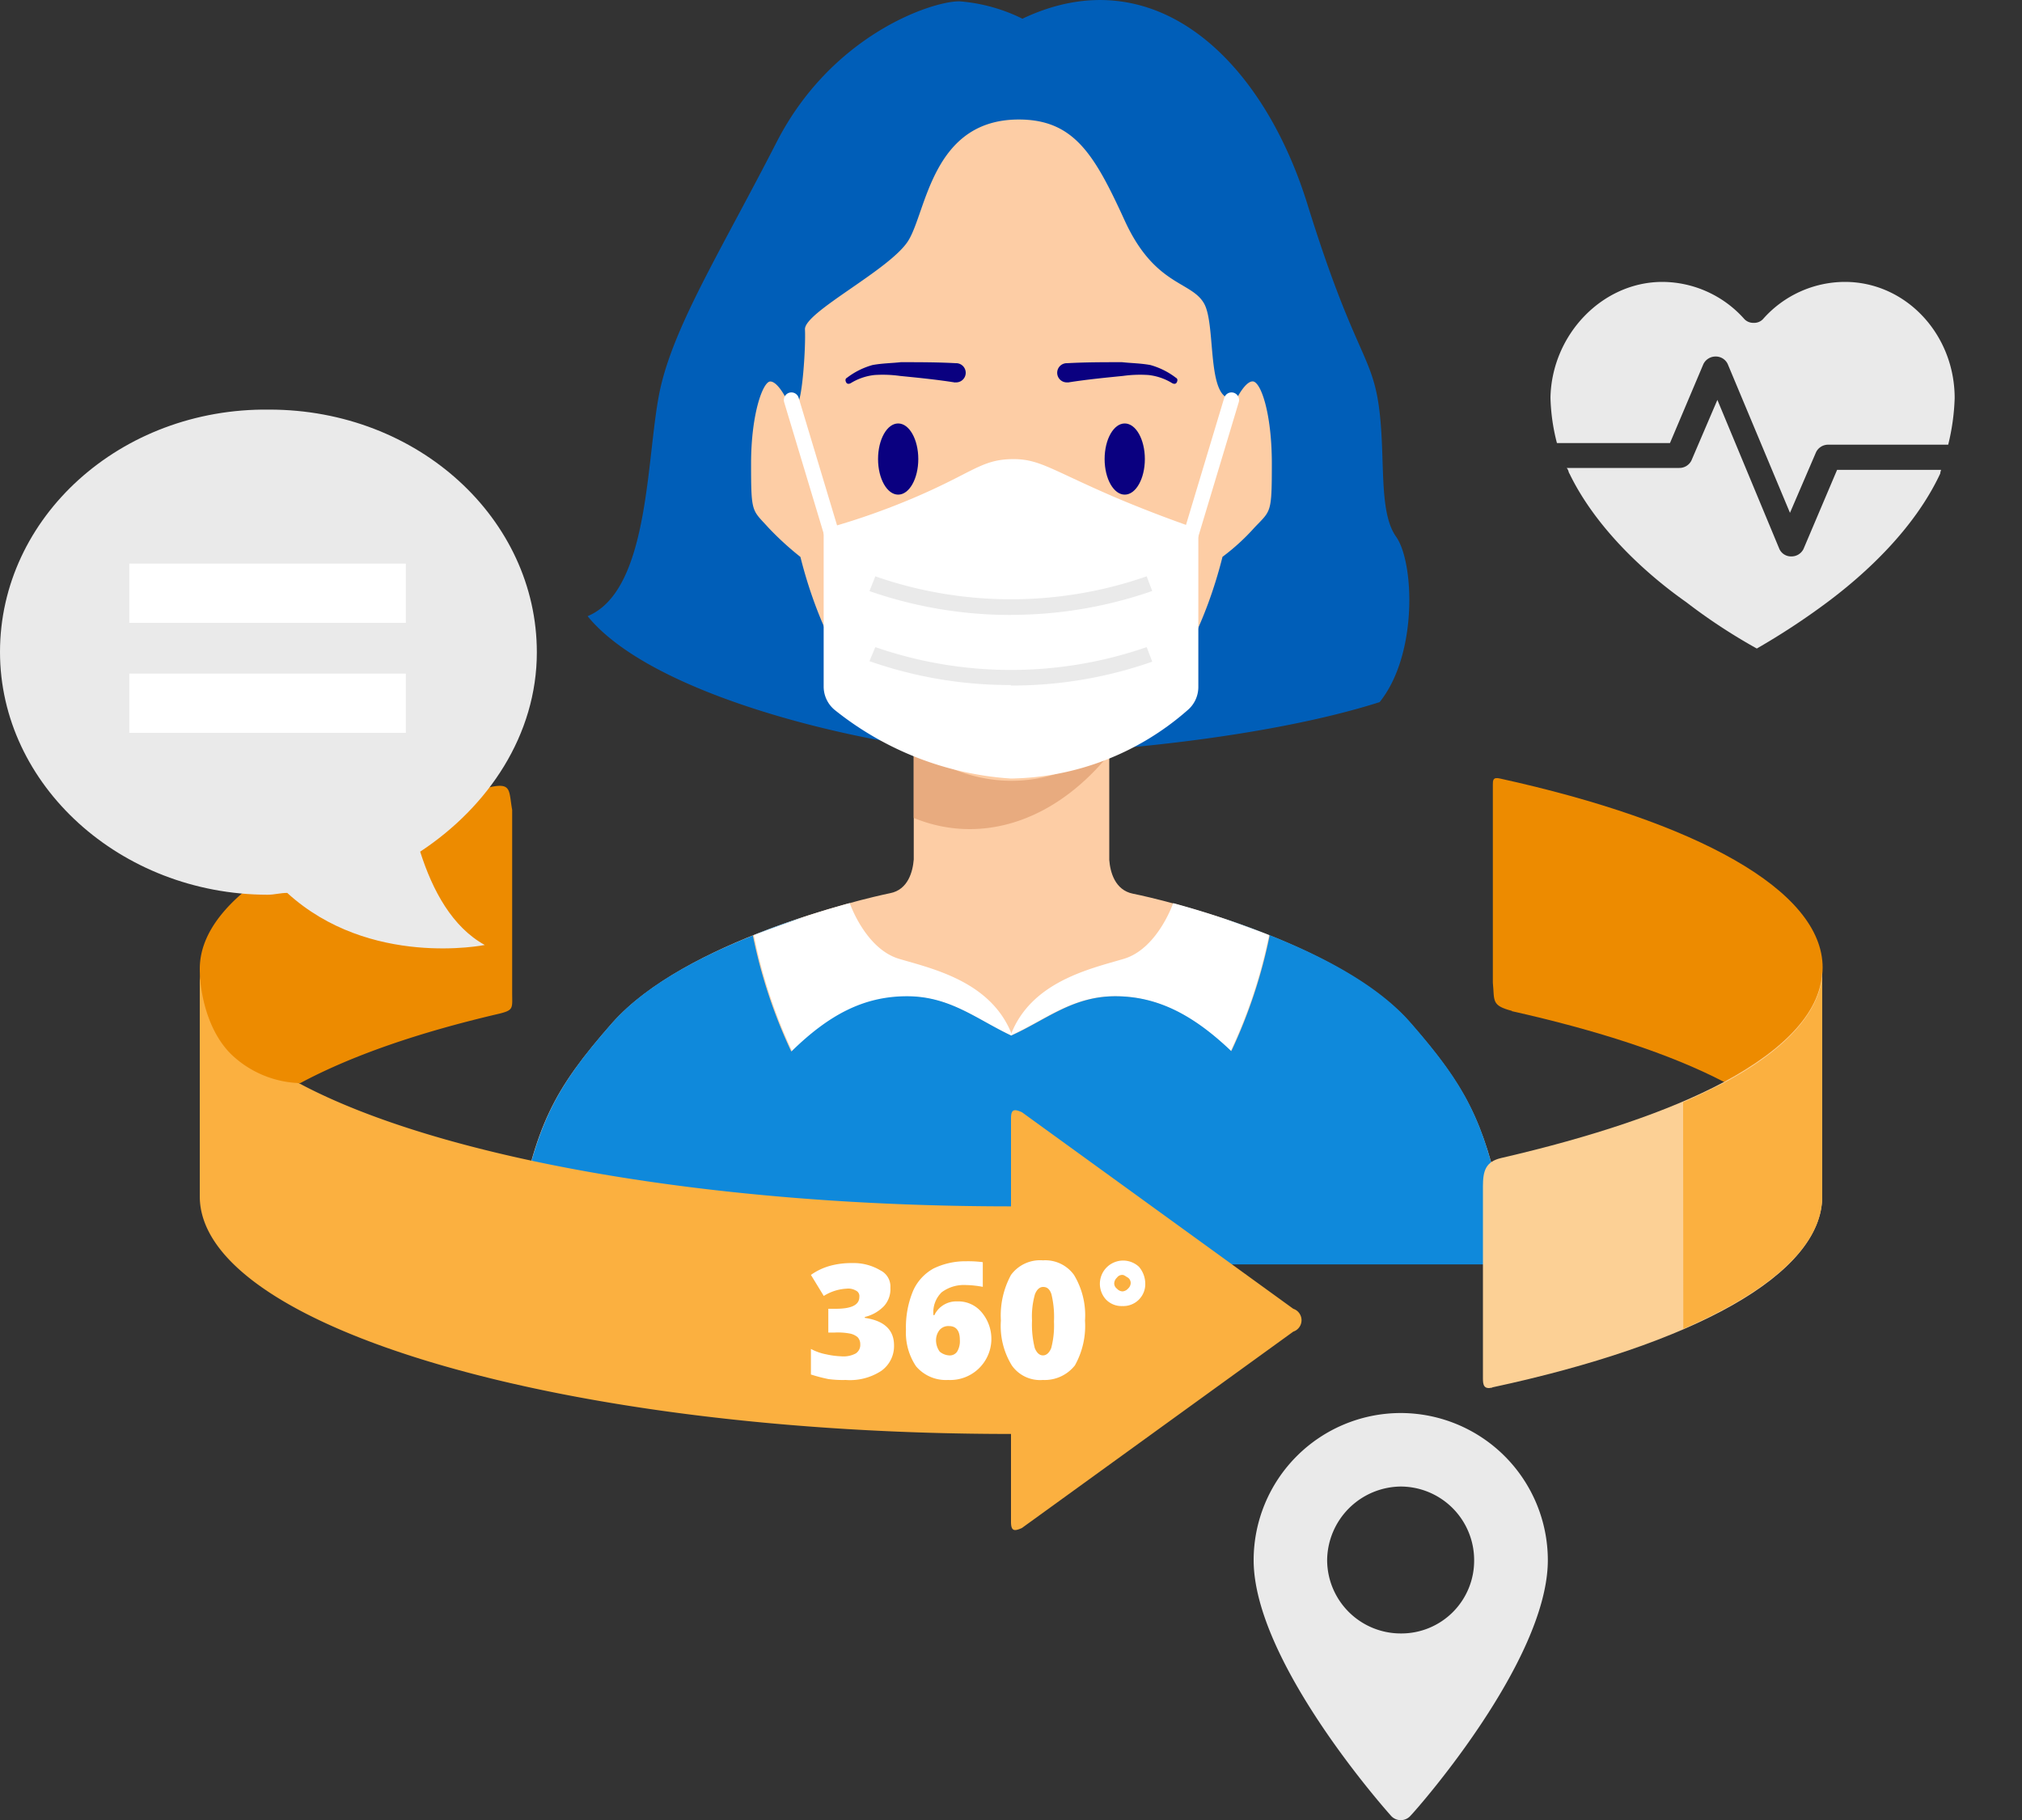
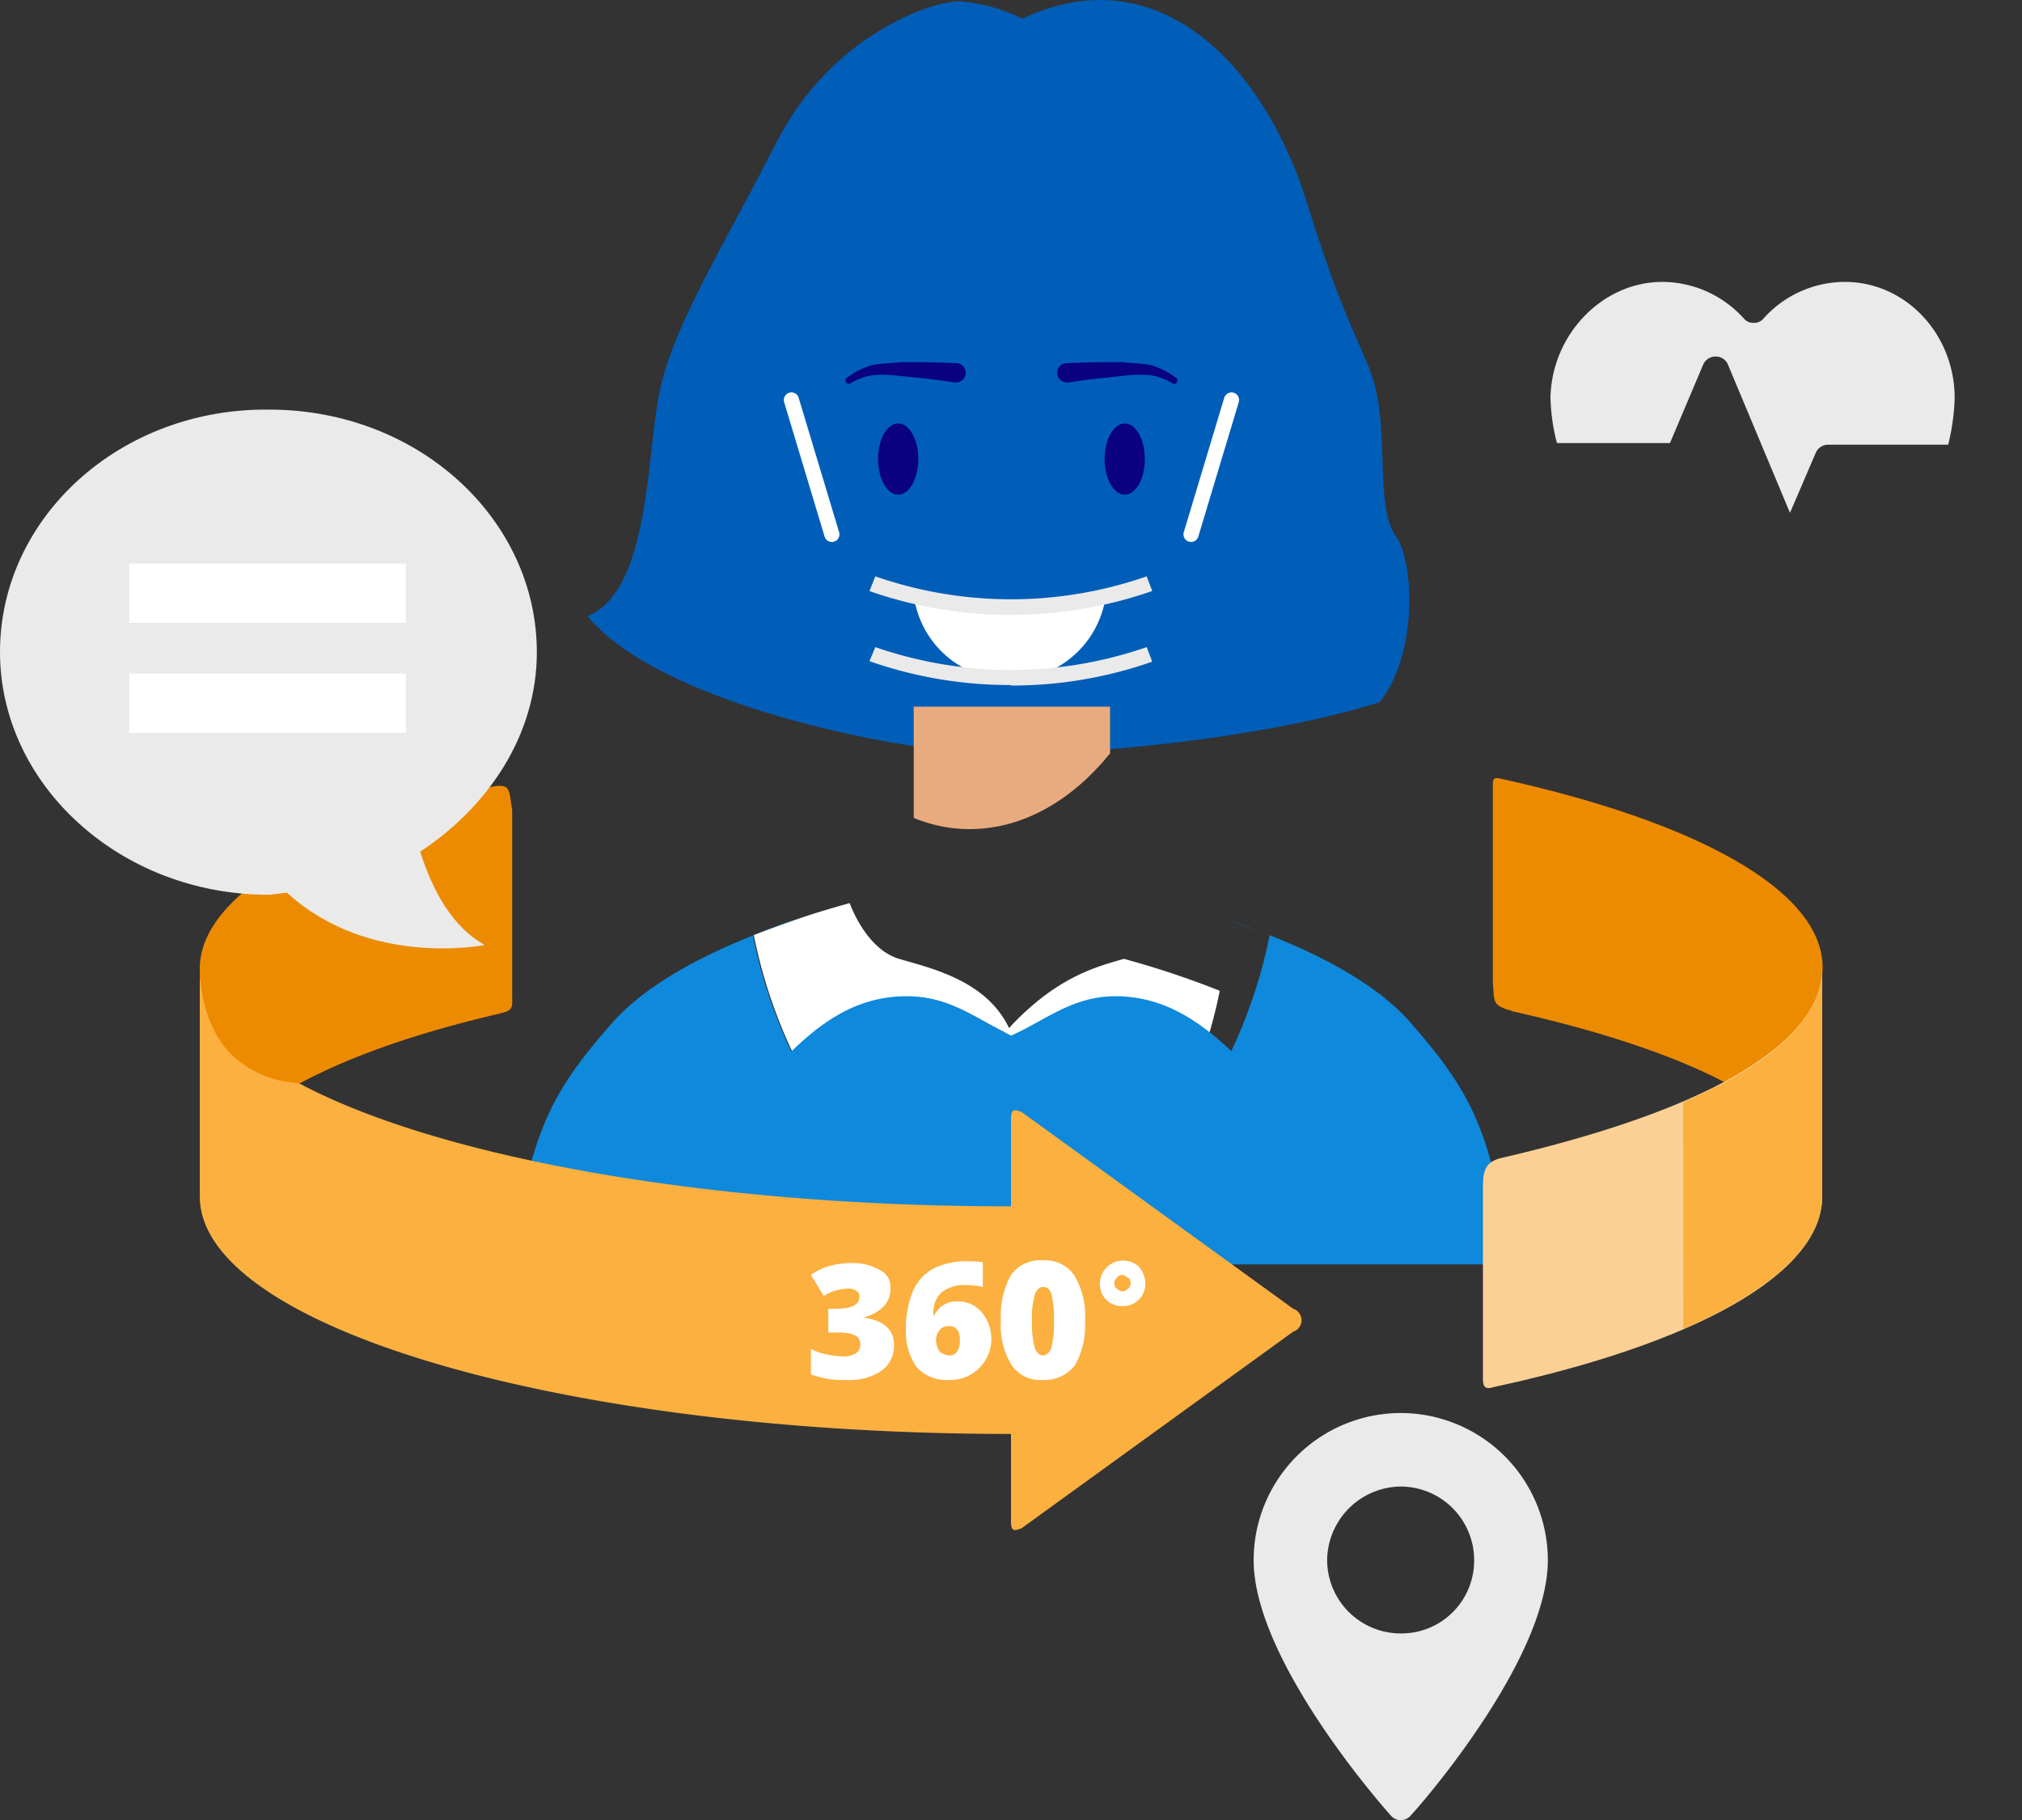
<svg xmlns="http://www.w3.org/2000/svg" id="design" viewBox="0 0 200 180">
  <rect x="0" y="0" width="200" height="180" fill="#333333" stroke="none" />
  <defs>
    <style>.cls-1{fill:#eaeaea;}.cls-2{fill:#005eb8;}.cls-3{fill:#fdcda5;}.cls-4{fill:#e8ab7f;}.cls-5{fill:#fff;}.cls-6{fill:#0f89db;}.cls-7{fill:#0a0080;}.cls-8{fill:#fbb040;}.cls-9{fill:#ed8b00;}.cls-10{fill:#fcd095;}.cls-11{fill:none;stroke:#fff;stroke-linecap:round;stroke-miterlimit:10;stroke-width:1.5px;}</style>
  </defs>
  <path class="cls-1" d="M138.54,139.75A14.56,14.56,0,0,0,124,154.29c0,10,13,24.63,13.55,25.25a1.29,1.29,0,0,0,2,0c.61-.62,13.55-15.28,13.55-25.25A14.57,14.57,0,0,0,138.54,139.75Zm0,21.8a7.28,7.28,0,0,1-7.27-7.26,7.36,7.36,0,0,1,7.27-7.27,7.28,7.28,0,0,1,7.27,7.27A7.2,7.2,0,0,1,138.54,161.55Z" />
  <path class="cls-2" d="M101.13,1.85A17,17,0,0,0,94.89.13c-2.8,0-12.65,3.35-18.07,13.92s-10,17.89-11.47,24.21-.91,20.06-7.23,22.68c7.14,8.77,31.62,13.65,40.93,13.65s26.39-1.63,37.41-5.15c3.79-4.7,3.43-13.83,1.63-16.36s-1-7.95-1.72-13-2.53-5.33-7.05-19.88S114.05-4.29,101.13,1.85Z" />
-   <path class="cls-3" d="M77.64,125H132v-5.78h16.54c-1.81-8.41-3.62-11.84-9-18-7.14-8.13-24.67-12.28-27.47-12.83-1.8-.36-2.26-2.16-2.35-3.34V69.89H90.38V85c-.09,1.17-.55,3-2.35,3.34-2.71.55-20.24,4.7-27.47,12.83-5.88,6.69-7.59,10.12-9.49,20.24H77.55V125Z" />
  <path class="cls-4" d="M109.71,69.89H90.38v11A14.43,14.43,0,0,0,95.89,82c5.24,0,10.12-2.8,13.91-7.5V69.89Z" />
  <path class="cls-5" d="M88.93,94.83c-3.34-1-4.88-5.51-4.88-5.51a87.91,87.91,0,0,0-9.49,3.16A50.32,50.32,0,0,0,78.36,104c3.7-3.53,7.23-5.43,11.47-5.43s6.87,2.35,10.31,3.89C98.15,97.09,92.27,95.82,88.93,94.83Z" />
-   <path class="cls-5" d="M111.16,94.83c3.34-1,4.88-5.51,4.88-5.51a87.91,87.91,0,0,1,9.49,3.16,50.32,50.32,0,0,1-3.8,11.48c-3.7-3.53-7.23-5.43-11.47-5.43s-6.87,2.35-10.31,3.89C101.94,97.09,107.82,95.82,111.16,94.83Z" />
+   <path class="cls-5" d="M111.16,94.83a87.91,87.91,0,0,1,9.49,3.16,50.32,50.32,0,0,1-3.8,11.48c-3.7-3.53-7.23-5.43-11.47-5.43s-6.87,2.35-10.31,3.89C101.94,97.09,107.82,95.82,111.16,94.83Z" />
  <path class="cls-6" d="M139.53,101.15c-4.34-5-12.65-8.4-19-10.48,1.62.54,3.34,1.18,5.06,1.81a50.32,50.32,0,0,1-3.8,11.48c-3.7-3.53-7.23-5.43-11.47-5.43s-6.87,2.35-10.3,3.89c-3.44-1.63-6.06-3.89-10.31-3.89S82,100.34,78.27,104a50.32,50.32,0,0,1-3.8-11.48,50.57,50.57,0,0,1,5.06-1.81c-6.41,2.08-14.63,5.51-19,10.48-6.51,7.41-7.86,10.94-10.12,23.86h99.12C147.39,112.09,146,108.56,139.53,101.15Z" />
-   <path class="cls-3" d="M123.9,37.72c-.72,0-1.54,1.63-1.54,1.63-3.16,1-2-7.05-3.25-9.31s-4.88-1.71-7.86-8.22-5-10-10.48-10c-8.59,0-9.13,9.13-10.94,12s-10.3,7.05-10.21,8.76-.27,7.23-.81,7.41-1.08-.63-1.08-.63-.82-1.63-1.54-1.63-1.9,3.17-1.9,8.13.09,4.52,1.72,6.33a30,30,0,0,0,3.16,2.89h0c3.26,13,11.39,22.14,20.88,22.14S117.67,68,120.92,55.07h0a21.33,21.33,0,0,0,3.16-2.89c1.63-1.72,1.72-1.36,1.72-6.33S124.71,37.72,123.9,37.72Z" />
  <ellipse class="cls-7" cx="88.84" cy="45.4" rx="1.99" ry="3.52" />
  <path class="cls-7" d="M94.35,37.81c-1.71-.27-3.52-.45-5.33-.63a12.31,12.31,0,0,0-2.53-.09,5.64,5.64,0,0,0-2.35.81h0c-.18.09-.36.09-.45-.09s-.09-.36.09-.45a7.41,7.41,0,0,1,2.53-1.26c1-.18,1.9-.18,2.8-.28,1.81,0,3.62,0,5.42.1a.95.95,0,1,1-.09,1.89c0,.09,0,0-.09,0Z" />
  <ellipse class="cls-7" cx="111.25" cy="45.4" rx="1.99" ry="3.52" />
  <path class="cls-7" d="M105.74,37.81c1.71-.27,3.52-.45,5.33-.63a12.31,12.31,0,0,1,2.53-.09,5.64,5.64,0,0,1,2.35.81h0c.18.09.36.09.45-.09s.09-.36-.09-.45a7.41,7.41,0,0,0-2.53-1.26c-1-.18-1.9-.18-2.8-.28-1.81,0-3.62,0-5.42.1a.95.95,0,1,0,.09,1.89c0,.09,0,0,.09,0Z" />
  <path class="cls-5" d="M99.86,60.4a27.92,27.92,0,0,1-9.48-1.53,9.58,9.58,0,0,0,19,0A31.24,31.24,0,0,1,99.86,60.4Z" />
  <path class="cls-8" d="M19.76,118.32c0,12.92,36,23.5,80.24,23.5v8.67c0,.9.27,1,1.08.63l26.84-19.42a1.19,1.19,0,0,0,0-2.26L101.08,110c-.81-.36-1.08-.27-1.08.63v8.68c-30.27,0-56.66-4.88-70.3-12.11-6.32-3.34-9.94-7.23-9.94-11.3v22.41Z" />
  <path class="cls-9" d="M149.52,100c8.49,1.9,15.72,4.25,21,7,3.34.09,5.42-.73,7.05-2.8,1.44-1.72,2.71-6.6,2.71-8.5,0-7.68-12.56-14.45-31.9-18.7-.72-.18-.72.18-.72.63V97.18c.18,1.81-.18,2.26,1.9,2.8Z" />
  <path class="cls-10" d="M147.62,137.21c19.79-4.25,32.62-11.12,32.62-18.89V95.82c0,4.07-3.53,7.86-9.76,11.21-5.42,2.89-13,5.42-22,7.5-1.53.36-1.8,1.26-1.8,2.8v19c0,.64.09,1.09.9.91Z" />
  <path class="cls-9" d="M29.7,107.12c5.06-2.71,11.66-5,19.7-6.87,1.44-.36,1.26-.54,1.26-2.08V80.1c-.36-2,0-2.8-2.53-2.17C30.79,82.27,19.76,88.68,19.76,95.82c0,2.44.81,6.24,3.16,8.5A10.25,10.25,0,0,0,29.7,107.12Z" />
  <path class="cls-8" d="M166.5,131.42c8.68-3.79,13.74-8.22,13.74-13.1V95.82a7.88,7.88,0,0,1-.09,1.36c-.72,3.61-4.16,7-9.67,9.94-1.27.63-2.53,1.26-4,1.9Z" />
  <path class="cls-5" d="M88.07,127.36a2.49,2.49,0,0,1-.63,1.81,3.88,3.88,0,0,1-1.9,1.08v.09c1.9.27,2.89,1.18,2.89,2.71a3,3,0,0,1-1.26,2.53,5.66,5.66,0,0,1-3.52.9,10.4,10.4,0,0,1-1.72-.09,16.37,16.37,0,0,1-1.72-.45v-2.53a5.25,5.25,0,0,0,1.54.54,8,8,0,0,0,1.44.19,2.59,2.59,0,0,0,1.45-.28,1,1,0,0,0,.45-.9,1,1,0,0,0-.27-.72,1.7,1.7,0,0,0-.81-.36,6.5,6.5,0,0,0-1.45-.09h-.63v-2.35h.72c1.54,0,2.35-.36,2.35-1.18a.6.6,0,0,0-.36-.63,1.48,1.48,0,0,0-.9-.18,4.69,4.69,0,0,0-2.26.72l-1.27-2.08a6.07,6.07,0,0,1,1.9-.9,7.9,7.9,0,0,1,2.17-.27,5.15,5.15,0,0,1,2.8.72A1.78,1.78,0,0,1,88.07,127.36Z" />
  <path class="cls-5" d="M89.61,131.52a9.34,9.34,0,0,1,.72-3.89,4.7,4.7,0,0,1,2-2.17,7.22,7.22,0,0,1,3.25-.72,11,11,0,0,1,1.63.09v2.44a10.09,10.09,0,0,0-1.72-.18,3.66,3.66,0,0,0-2.35.72,2.76,2.76,0,0,0-.81,2.26h.09a2.4,2.4,0,0,1,2.26-1.36,3,3,0,0,1,2.35,1,4.07,4.07,0,0,1-3.25,6.77,3.87,3.87,0,0,1-3.17-1.35A5.94,5.94,0,0,1,89.61,131.52Zm4.25,2.53a.88.88,0,0,0,.81-.37,2,2,0,0,0,.27-1.17c0-.9-.36-1.36-1.08-1.36a1.14,1.14,0,0,0-.91.37,1.6,1.6,0,0,0-.36.9,1.9,1.9,0,0,0,.36,1.26A1.61,1.61,0,0,0,93.86,134.05Z" />
  <path class="cls-5" d="M107.32,130.61a8,8,0,0,1-1,4.43,3.81,3.81,0,0,1-3.17,1.44,3.41,3.41,0,0,1-3.07-1.44A7.45,7.45,0,0,1,99,130.61a8.41,8.41,0,0,1,1-4.52,3.57,3.57,0,0,1,3.16-1.44,3.5,3.5,0,0,1,3.07,1.44A7.71,7.71,0,0,1,107.32,130.61Zm-5.24,0a9.51,9.51,0,0,0,.27,2.71c.18.45.45.73.81.73s.64-.28.82-.73a8.79,8.79,0,0,0,.27-2.62A9.56,9.56,0,0,0,104,128c-.18-.54-.46-.72-.82-.72s-.63.27-.81.72A8,8,0,0,0,102.08,130.61Z" />
  <path class="cls-5" d="M113.28,126.91a2.17,2.17,0,0,1-2.26,2.26,2.14,2.14,0,0,1-1.62-.64,2.3,2.3,0,0,1,3.25-3.25A2.59,2.59,0,0,1,113.28,126.91Zm-1.44,0a.66.66,0,0,0-.27-.55c-.18-.09-.37-.27-.55-.27a.64.64,0,0,0-.54.27.82.82,0,0,0-.27.55.64.64,0,0,0,.27.54.78.78,0,0,0,.54.27.8.8,0,0,0,.55-.27A.78.78,0,0,0,111.84,126.91Z" />
  <path class="cls-1" d="M164.44,27.88a10.91,10.91,0,0,1,8.1,3.68,1.22,1.22,0,0,0,.92.37,1.19,1.19,0,0,0,.92-.37,10.83,10.83,0,0,1,8.1-3.68c6,0,10.86,5.15,10.86,11.5a21.84,21.84,0,0,1-.64,4.6H180.83a1.33,1.33,0,0,0-1.2.74l-2.58,6L170.89,36a1.3,1.3,0,0,0-1.2-.74h0a1.34,1.34,0,0,0-1.2.74l-3.31,7.82H154a19.55,19.55,0,0,1-.64-4.51C153.49,33.12,158.46,27.88,164.44,27.88Z" />
-   <path class="cls-1" d="M155.24,46.84h0c-.09-.1-.09-.37-.28-.56H166.1a1.33,1.33,0,0,0,1.2-.73l2.57-6L176,54.29a1.27,1.27,0,0,0,1.2.74h0a1.32,1.32,0,0,0,1.19-.74l3.32-7.82H192a1.42,1.42,0,0,0-.09.37c-2.58,5.52-7.45,9.94-11.14,12.7a69.86,69.86,0,0,1-7,4.6,56.27,56.27,0,0,1-7-4.6C162.7,56.68,157.82,52.17,155.24,46.84Z" />
  <line class="cls-11" x1="78.28" y1="39.56" x2="82.28" y2="52.85" />
  <line class="cls-11" x1="121.81" y1="39.56" x2="117.81" y2="52.85" />
-   <path class="cls-5" d="M118.53,67.94a3,3,0,0,1-1.08,2.31A27.14,27.14,0,0,1,100,77a31.15,31.15,0,0,1-17.38-6.74,3,3,0,0,1-1.15-2.36V52.34a70.3,70.3,0,0,0,8.86-3.08c5.82-2.47,6.7-3.78,9.67-3.85,2.79-.07,3.83,1,10.47,3.85,3.42,1.44,6.26,2.46,8.06,3.08Z" />
  <path class="cls-1" d="M100,60.82a42.43,42.43,0,0,1-14-2.36L86.58,57a40.8,40.8,0,0,0,26.84,0l.55,1.45a42.43,42.43,0,0,1-14,2.36Z" />
  <path class="cls-1" d="M100,67.75a41.91,41.91,0,0,1-14-2.36L86.58,64a41,41,0,0,0,26.84,0l.55,1.44a41.91,41.91,0,0,1-14,2.36Z" />
  <path class="cls-1" d="M26.64,40.51c14.74,0,26.46,10.83,26.46,24,0,8.17-4.8,15.28-11.54,19.72,1.24,3.9,3.19,7.46,6.39,9.23,0,0-11.37,2.31-19.54-5.15-.71,0-1.24.18-1.95.18C11.9,88.46,0,77.63,0,64.48,0,51.17,11.9,40.33,26.64,40.51Z" />
  <rect class="cls-5" x="12.79" y="55.74" width="27.35" height="5.86" />
  <rect class="cls-5" x="12.79" y="66.62" width="27.35" height="5.86" />
</svg>